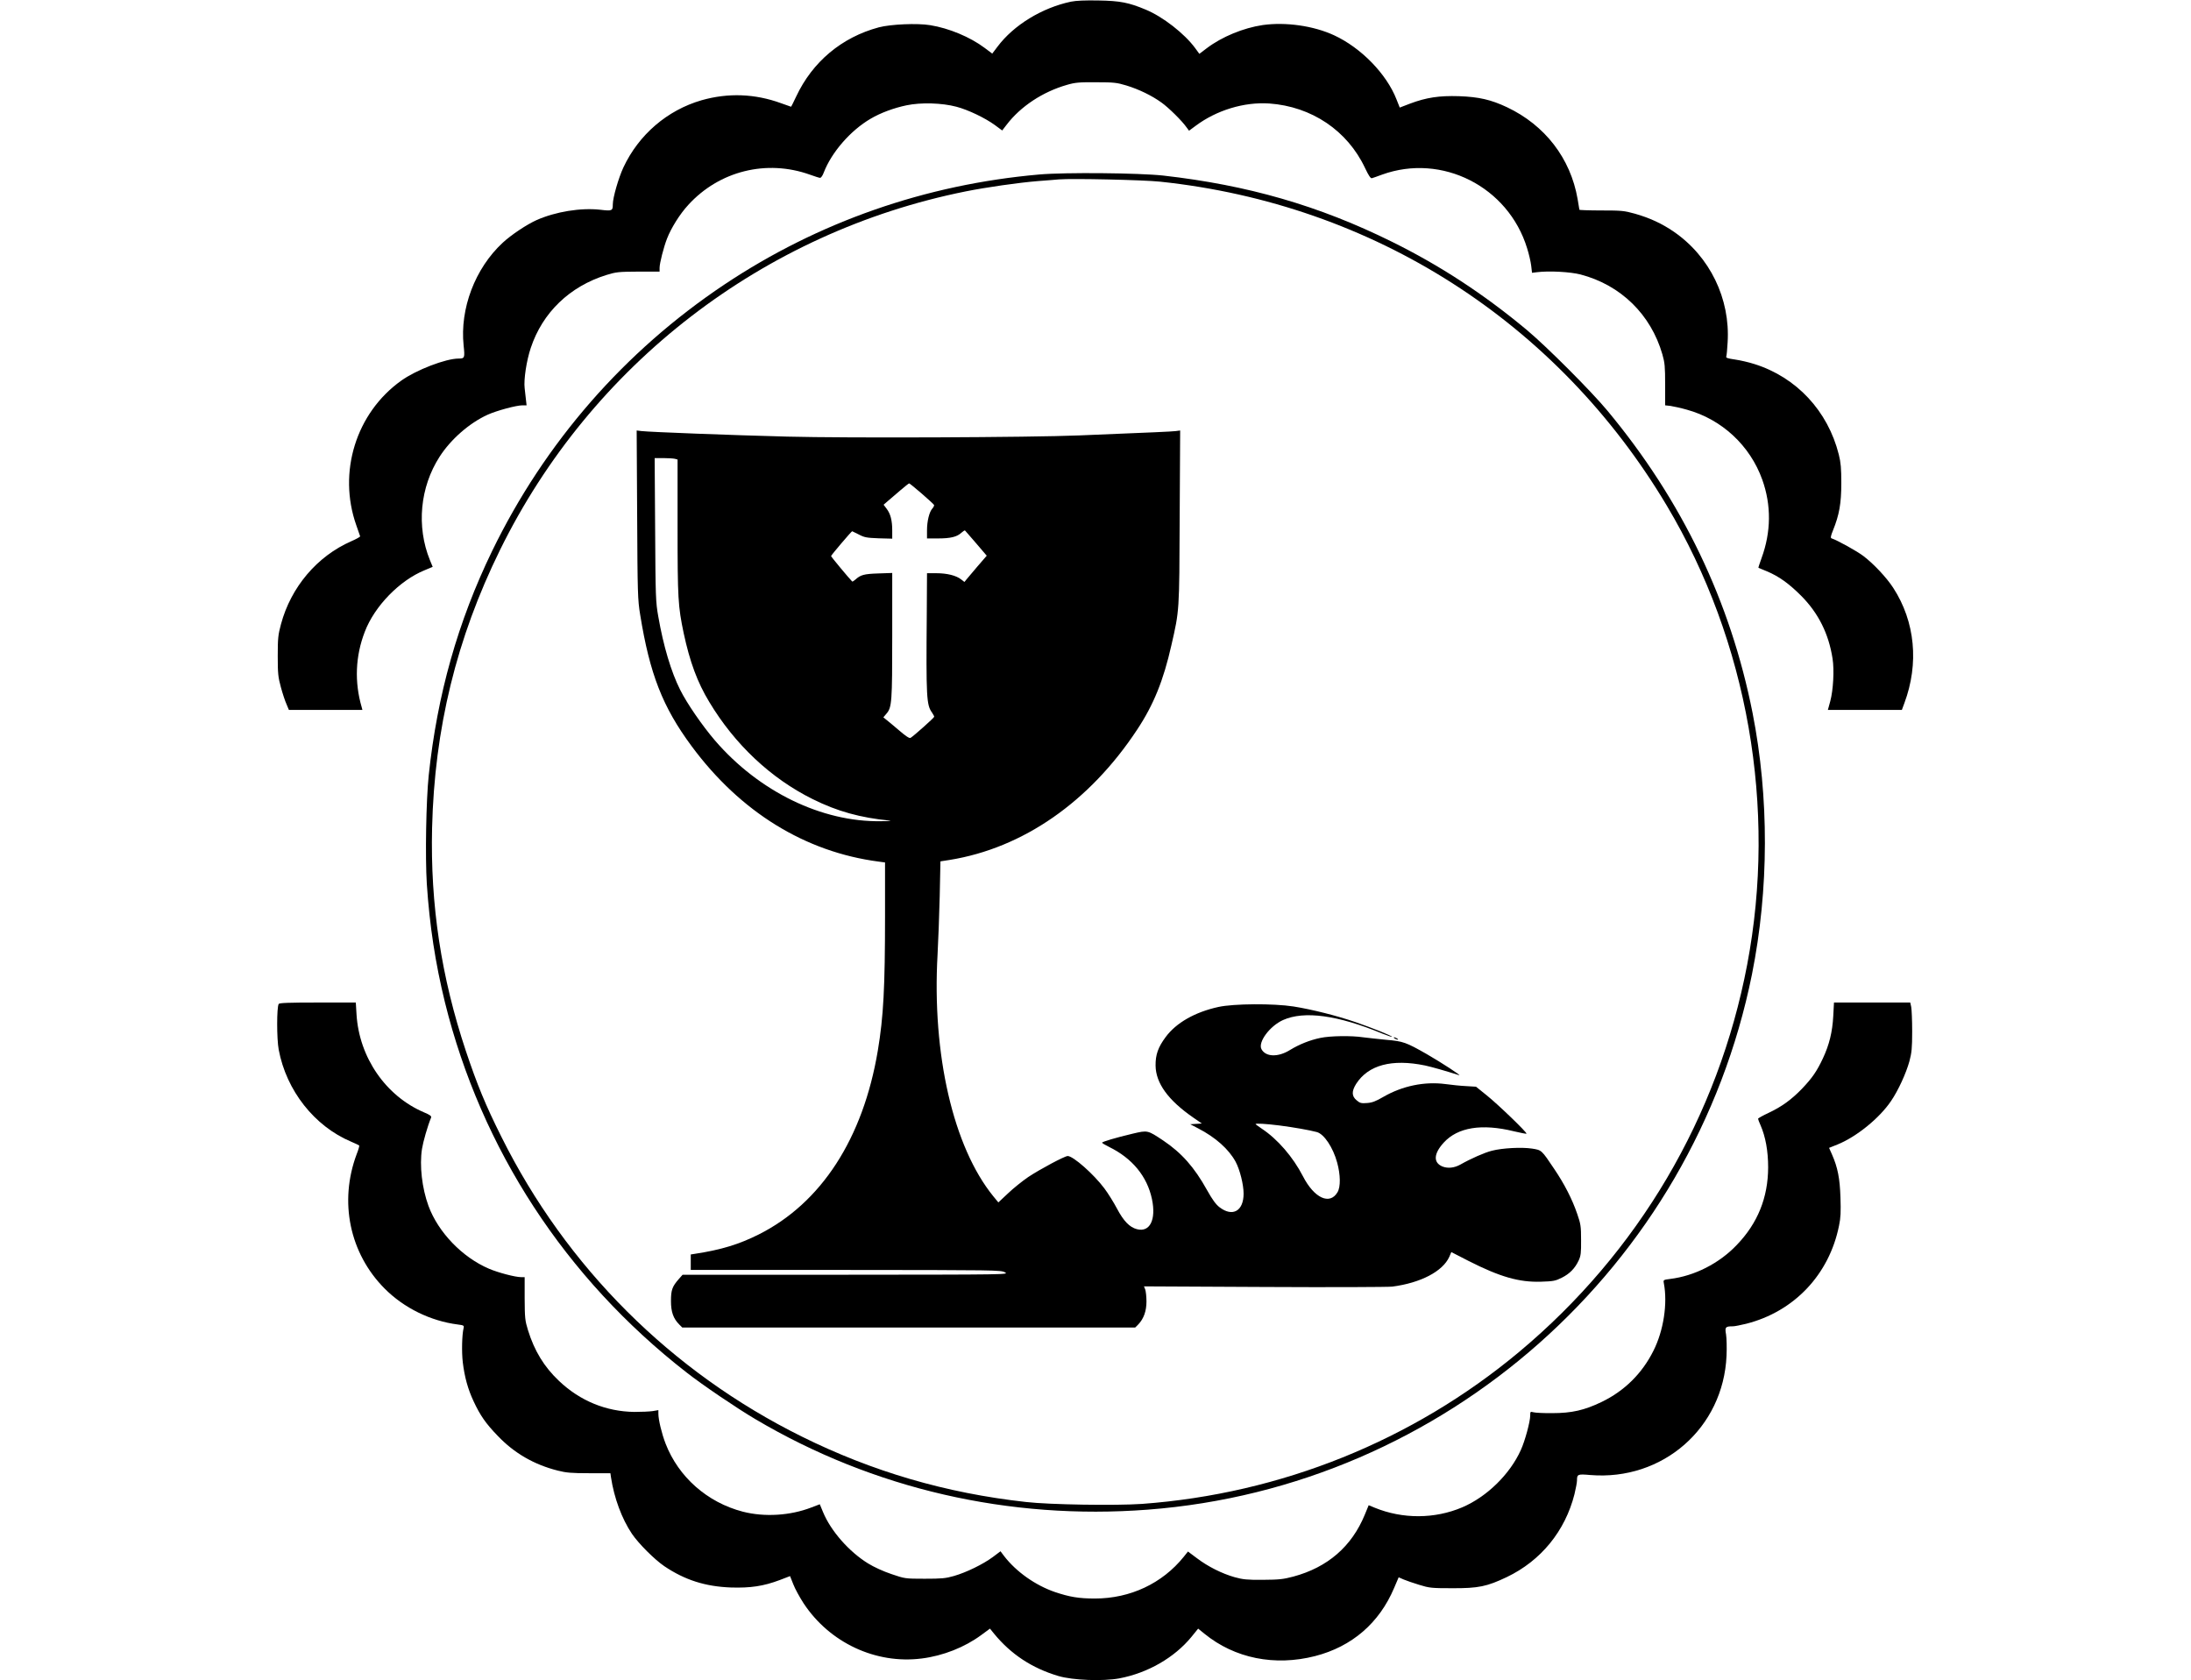
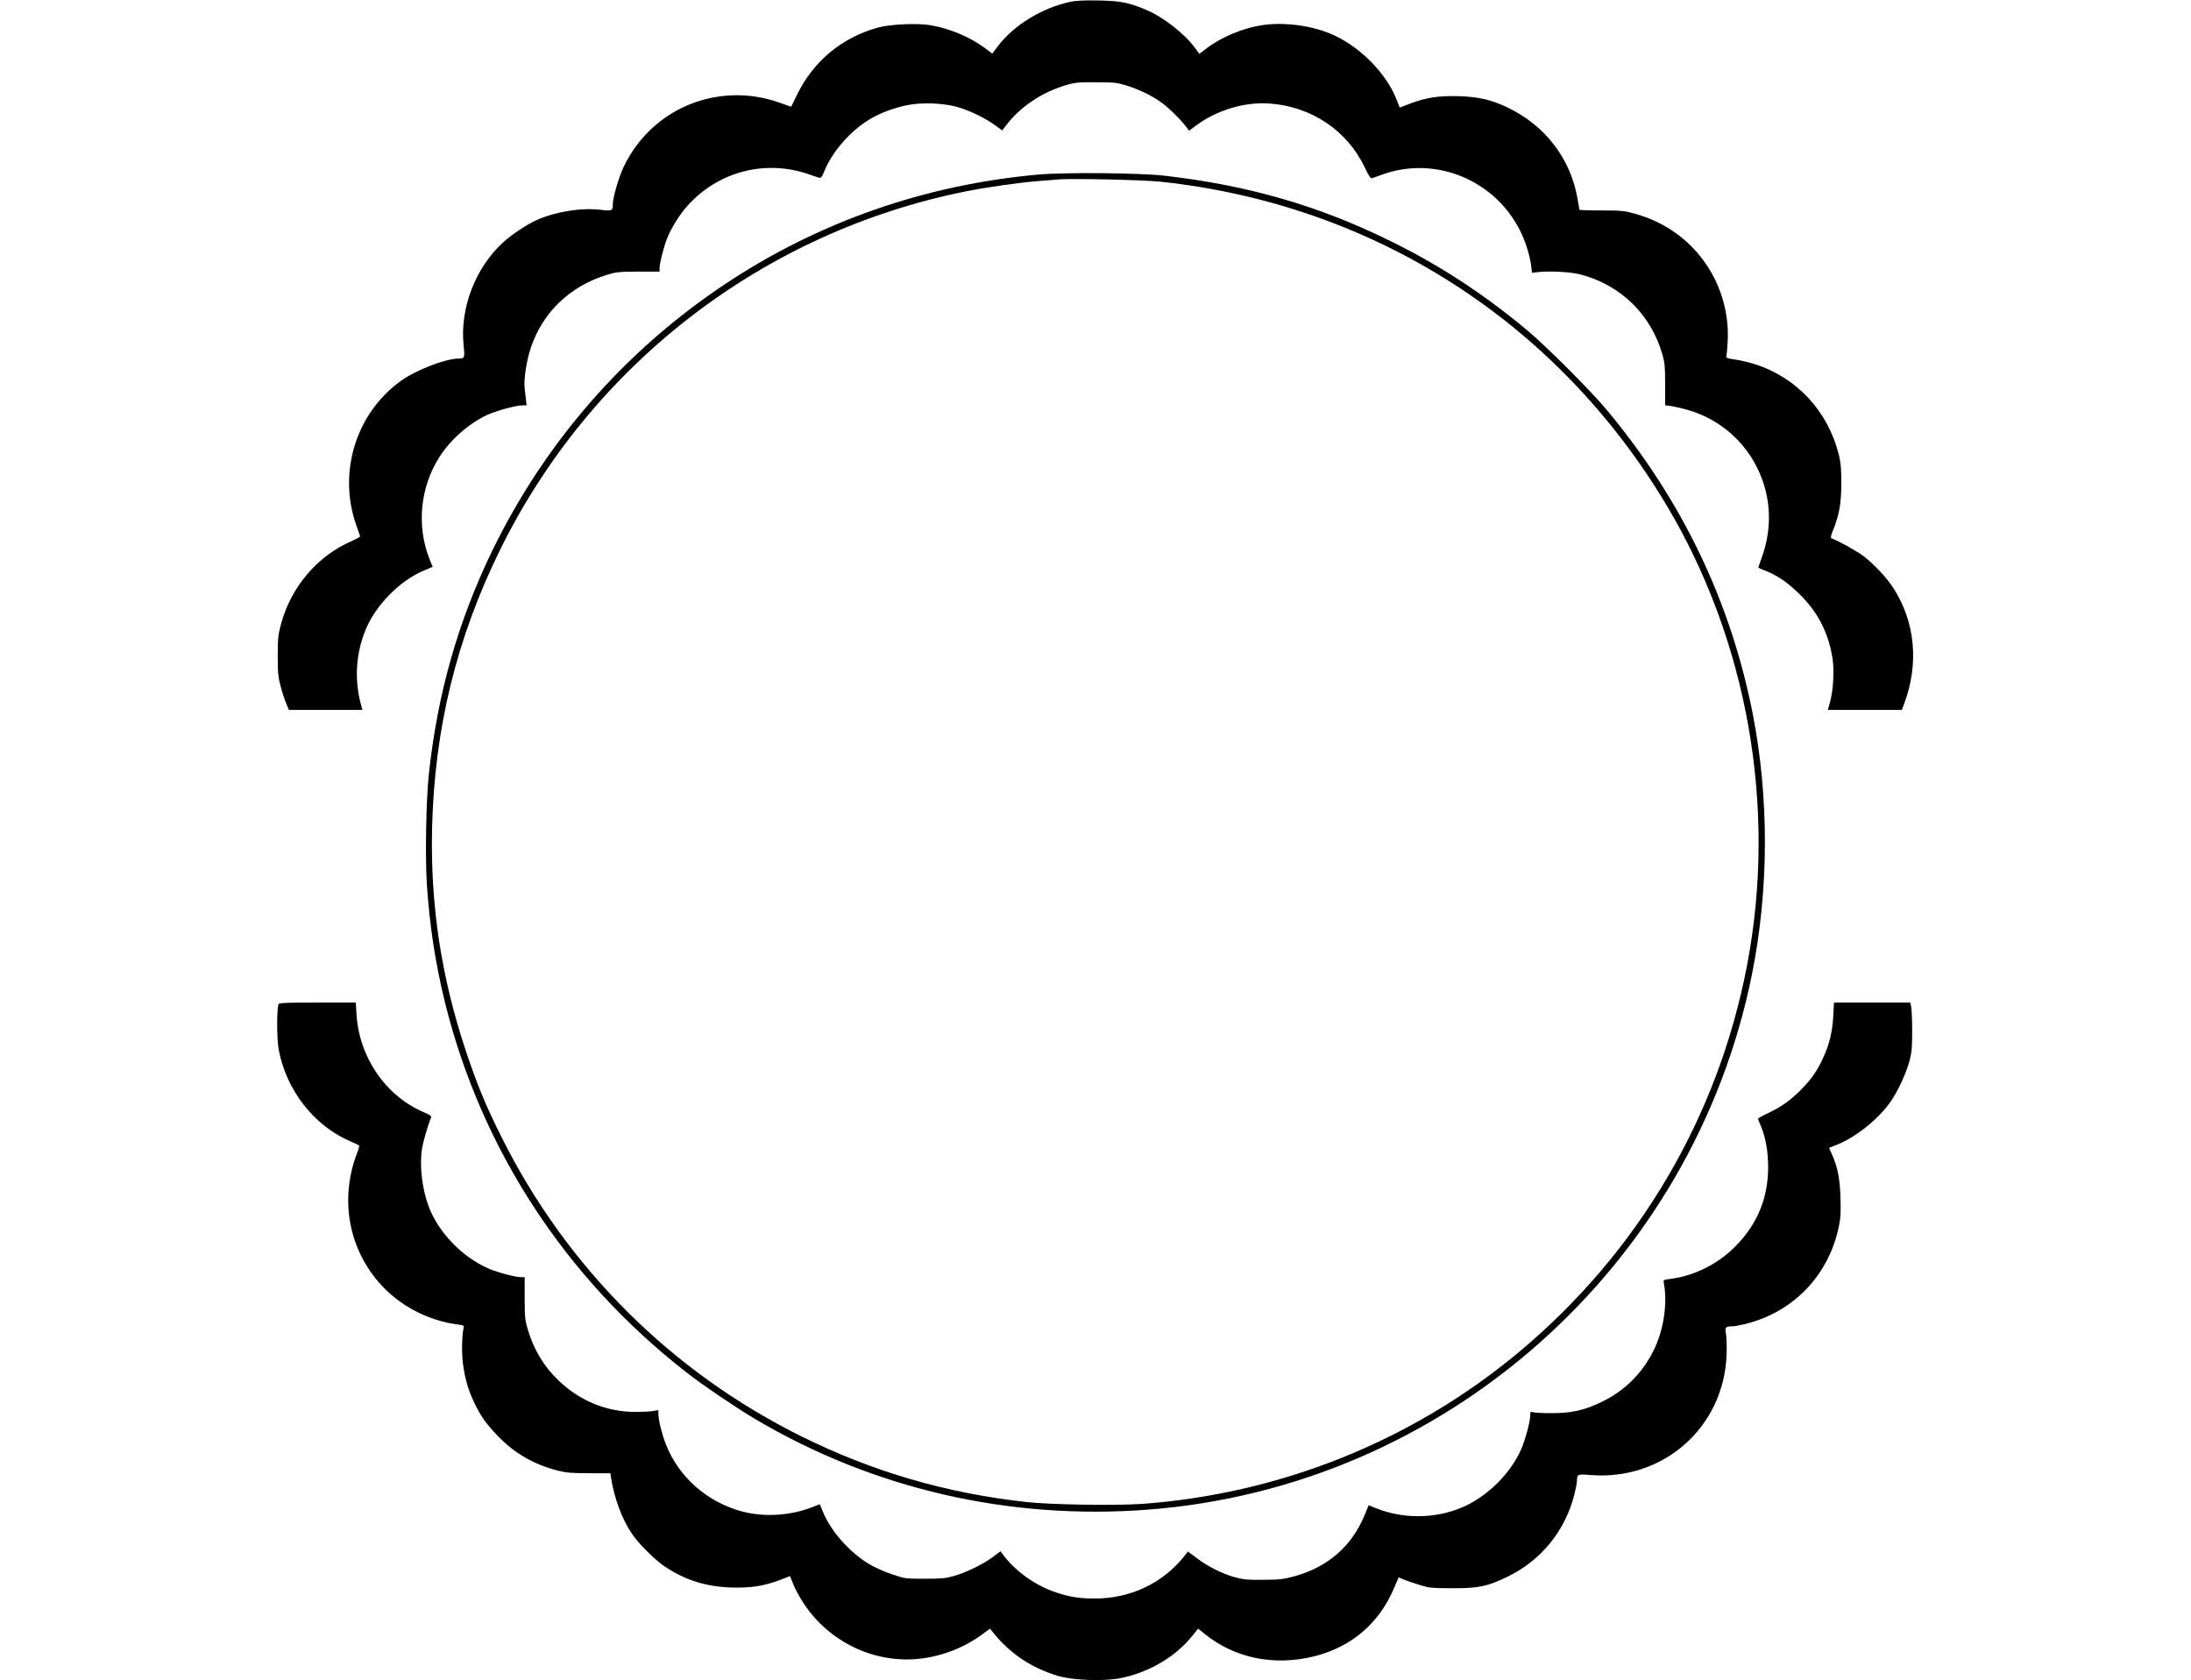
<svg xmlns="http://www.w3.org/2000/svg" version="1.0" width="1827pt" height="1401pt" viewBox="0 0 1827 1401" preserveAspectRatio="xMidYMid meet">
  <g transform="translate(0,1401) scale(0.1,-0.1)" fill="#000000" stroke="none">
    <path d="M8930 13996 c-241 -51 -477 -195 -612 -375 l-44 -58 -64 48 c-120 90 -297 164 -453 189 -108 18 -330 8 -429 -18 -309 -83 -553 -287 -689 -577 -22 -47 -41 -85 -43 -85 -1 0 -38 13 -82 29 -219 80 -442 88 -664 25 -286 -83 -524 -287 -652 -561 -40 -86 -88 -251 -88 -307 0 -54 -6 -57 -105 -45 -163 18 -371 -16 -530 -86 -84 -38 -209 -121 -283 -189 -231 -214 -358 -550 -326 -857 11 -103 9 -109 -42 -109 -107 0 -354 -95 -478 -184 -377 -269 -531 -764 -375 -1206 16 -47 31 -88 32 -92 1 -5 -32 -23 -73 -41 -286 -125 -504 -383 -587 -692 -24 -89 -27 -118 -27 -265 0 -146 3 -176 26 -260 14 -52 35 -116 47 -142 l20 -48 307 0 306 0 -6 23 c-61 209 -53 425 26 629 81 213 290 428 499 513 l67 28 -23 56 c-114 280 -83 609 81 863 94 146 249 281 401 350 76 34 238 78 290 78 l34 0 -6 53 c-3 28 -8 69 -10 89 -9 70 15 230 51 337 98 295 325 513 631 608 81 25 101 27 266 28 l177 0 0 31 c0 39 34 172 62 244 35 90 107 205 177 281 259 284 654 382 1016 252 39 -14 76 -26 83 -26 8 -1 22 19 31 44 65 169 223 351 391 449 83 49 194 90 300 112 120 25 294 20 415 -12 99 -26 240 -94 321 -153 l61 -45 37 48 c116 152 300 274 502 332 68 20 101 23 244 22 150 0 173 -3 253 -27 104 -32 210 -83 292 -142 59 -42 172 -153 210 -208 l20 -27 54 40 c175 131 405 201 615 187 353 -25 652 -226 799 -539 30 -63 46 -87 57 -84 8 2 47 16 85 30 499 180 1052 -101 1209 -614 15 -47 30 -112 34 -145 l7 -60 40 5 c102 13 280 3 365 -19 335 -88 586 -333 682 -666 20 -70 23 -102 23 -252 l0 -173 45 -5 c25 -4 86 -17 135 -31 292 -80 528 -299 630 -584 76 -213 74 -435 -6 -654 -16 -44 -28 -80 -26 -81 1 -1 31 -13 68 -28 103 -43 186 -103 289 -206 143 -144 229 -316 261 -523 15 -94 6 -262 -19 -355 l-20 -73 308 0 309 0 21 57 c123 330 90 679 -93 961 -56 86 -162 199 -247 264 -53 41 -219 133 -268 149 -9 3 -6 21 13 67 52 129 69 224 69 392 0 125 -4 172 -21 240 -91 363 -353 644 -703 754 -46 15 -120 32 -163 38 -62 9 -77 14 -72 26 3 8 8 60 11 116 23 365 -148 717 -449 924 -99 68 -201 115 -324 150 -90 25 -112 27 -281 27 -100 0 -182 3 -182 6 0 4 -7 44 -15 90 -59 339 -272 615 -589 765 -134 63 -234 86 -401 92 -164 5 -271 -11 -407 -62 l-86 -33 -27 68 c-83 213 -296 431 -521 535 -171 79 -403 112 -595 85 -161 -24 -339 -97 -466 -193 l-62 -47 -35 48 c-89 121 -270 262 -413 321 -141 59 -213 73 -393 76 -111 2 -186 -1 -230 -10z" />
    <path d="M8667 12555 c-949 -83 -1845 -396 -2627 -918 -834 -557 -1497 -1318 -1936 -2221 -286 -590 -458 -1199 -529 -1871 -22 -211 -30 -678 -16 -905 23 -347 71 -661 151 -988 303 -1225 1005 -2301 2015 -3087 134 -105 419 -298 575 -390 982 -581 2114 -842 3270 -754 2476 188 4548 2024 5039 4464 142 709 144 1475 5 2180 -184 930 -587 1771 -1210 2520 -136 164 -510 538 -673 674 -360 300 -725 538 -1126 736 -609 301 -1200 471 -1905 551 -202 22 -818 28 -1033 9z m1008 -60 c1776 -188 3309 -1168 4223 -2700 677 -1135 920 -2522 671 -3830 -241 -1268 -907 -2398 -1902 -3229 -887 -740 -1985 -1182 -3144 -1267 -216 -15 -768 -7 -968 16 -667 74 -1279 253 -1870 546 -1088 539 -1962 1411 -2504 2499 -134 268 -202 435 -296 715 -206 618 -297 1219 -282 1860 20 830 203 1580 567 2320 761 1546 2195 2650 3883 2989 169 34 441 73 602 86 72 5 150 12 175 14 111 9 704 -4 845 -19z" />
-     <path d="M5313 9717 c3 -655 5 -711 25 -832 80 -495 187 -770 429 -1097 406 -549 947 -883 1561 -963 l52 -7 0 -441 c0 -603 -13 -845 -60 -1127 -123 -735 -472 -1273 -995 -1535 -164 -82 -312 -127 -527 -160 l-38 -6 0 -64 0 -65 1293 0 c1254 -1 1293 -1 1327 -20 35 -19 21 -19 -1326 -20 l-1362 0 -31 -35 c-56 -64 -66 -92 -66 -185 0 -91 20 -146 70 -196 l24 -24 1889 0 1888 0 27 27 c44 47 67 110 67 190 0 39 -5 84 -10 99 l-11 27 1003 -5 c552 -3 1032 -1 1068 3 237 31 420 127 475 248 l17 40 144 -74 c262 -133 422 -179 604 -173 103 3 121 7 173 33 66 33 110 78 141 144 18 39 21 64 20 171 0 113 -3 134 -32 217 -42 123 -106 248 -191 374 -108 161 -105 158 -186 171 -86 13 -247 5 -335 -18 -60 -15 -174 -65 -262 -115 -52 -29 -106 -34 -151 -16 -77 33 -72 107 12 199 117 128 318 160 586 94 55 -13 102 -22 104 -20 8 8 -241 248 -333 321 l-88 71 -82 5 c-44 2 -123 10 -173 17 -174 23 -359 -15 -518 -107 -62 -36 -92 -48 -135 -51 -49 -4 -60 -1 -88 23 -41 34 -42 75 -4 136 101 158 298 211 575 154 59 -13 165 -43 284 -81 28 -9 -150 107 -270 176 -172 98 -196 107 -337 119 -69 7 -155 16 -193 21 -99 15 -276 12 -356 -5 -88 -18 -178 -54 -256 -102 -99 -61 -201 -57 -236 8 -31 58 69 193 180 243 176 79 457 41 830 -114 41 -16 76 -28 78 -26 6 6 -160 73 -302 122 -156 54 -367 107 -519 131 -167 26 -498 24 -626 -4 -196 -43 -352 -132 -440 -251 -63 -85 -85 -147 -84 -238 2 -147 105 -289 315 -434 l71 -49 -49 -3 -48 -3 65 -34 c147 -76 256 -174 313 -278 36 -67 67 -191 67 -267 0 -145 -92 -197 -201 -113 -30 23 -60 64 -104 143 -106 191 -212 310 -365 413 -131 87 -129 87 -256 57 -143 -34 -254 -67 -254 -75 0 -4 26 -19 58 -35 194 -95 318 -246 358 -436 36 -172 -18 -279 -126 -250 -61 16 -111 68 -166 172 -27 51 -74 127 -105 168 -89 119 -260 270 -306 270 -26 -1 -229 -109 -330 -176 -48 -33 -123 -93 -167 -135 l-81 -76 -42 51 c-334 411 -512 1183 -465 2016 6 107 14 326 18 486 l6 291 77 12 c612 99 1166 484 1563 1086 138 208 220 412 286 705 67 293 66 276 69 1068 l4 722 -38 -5 c-36 -4 -160 -10 -803 -36 -412 -17 -1940 -23 -2435 -10 -470 12 -1142 38 -1213 46 l-43 5 4 -703z m315 467 l22 -6 0 -564 c0 -596 4 -659 51 -884 51 -238 114 -410 213 -573 213 -355 514 -638 863 -811 205 -102 397 -155 643 -179 19 -2 -14 -5 -74 -5 -494 -8 -1017 247 -1384 673 -106 124 -234 309 -291 424 -74 147 -139 363 -182 611 -21 118 -23 161 -26 723 l-4 597 73 0 c40 0 83 -3 96 -6z m2058 -290 c54 -47 101 -90 103 -95 1 -6 -4 -18 -14 -29 -26 -28 -45 -106 -45 -182 l0 -68 91 0 c105 0 159 13 195 47 15 13 28 22 31 19 3 -2 44 -51 93 -107 l88 -103 -77 -89 c-42 -49 -83 -98 -92 -109 l-17 -21 -27 21 c-41 33 -119 52 -207 52 l-78 0 -2 -342 c-6 -696 -2 -756 43 -819 10 -15 19 -31 19 -36 0 -8 -168 -158 -197 -176 -10 -6 -40 14 -99 65 -47 40 -95 80 -107 89 l-21 17 26 31 c45 52 48 97 48 653 l0 520 -117 -4 c-119 -4 -147 -12 -190 -51 -13 -11 -25 -19 -27 -16 -28 28 -176 206 -176 212 0 7 170 207 176 207 1 0 26 -12 55 -27 47 -25 66 -28 166 -32 l113 -3 0 68 c0 84 -14 139 -47 182 l-25 33 38 33 c22 18 68 58 104 89 36 31 68 56 71 56 3 1 50 -38 105 -85z m2981 -5269 c124 -16 253 -39 313 -55 61 -16 136 -129 170 -254 28 -102 30 -203 3 -248 -64 -109 -194 -50 -288 133 -83 161 -212 310 -342 396 -29 20 -53 37 -53 39 0 8 85 3 197 -11z" />
-     <path d="M11630 5350 c8 -5 20 -10 25 -10 6 0 3 5 -5 10 -8 5 -19 10 -25 10 -5 0 -3 -5 5 -10z" />
    <path d="M2324 5638 c-17 -27 -17 -291 0 -381 64 -342 298 -638 603 -767 35 -15 65 -29 68 -32 3 -3 -6 -36 -21 -73 -148 -396 -59 -826 233 -1120 161 -162 383 -271 611 -300 48 -6 53 -9 48 -29 -14 -57 -17 -200 -7 -286 15 -124 43 -225 91 -327 54 -116 102 -185 200 -286 138 -145 303 -240 500 -290 71 -18 114 -22 263 -22 l177 0 5 -35 c26 -171 90 -345 175 -471 56 -82 187 -213 269 -269 172 -116 343 -170 556 -178 164 -5 271 11 407 62 l86 33 27 -68 c14 -37 53 -108 86 -159 217 -329 602 -509 985 -460 178 22 359 94 497 196 l72 53 34 -42 c141 -172 317 -288 536 -353 121 -36 372 -45 508 -20 238 45 460 173 602 346 l56 69 53 -43 c252 -205 585 -272 922 -186 307 79 535 275 659 568 l38 89 41 -18 c23 -10 82 -30 131 -45 84 -26 102 -28 275 -28 218 -1 289 14 455 93 284 136 486 383 564 691 11 46 21 98 21 114 0 53 6 55 110 46 605 -50 1111 393 1137 995 3 66 1 146 -4 177 -11 62 -6 68 58 68 14 0 63 10 109 21 400 101 693 410 775 818 14 65 16 117 12 235 -5 160 -23 251 -71 360 l-24 54 70 28 c158 64 350 219 447 363 60 88 125 230 153 331 19 72 23 109 23 250 0 91 -4 182 -8 203 l-8 37 -318 0 -318 0 -6 -112 c-7 -133 -33 -240 -87 -355 -50 -106 -88 -162 -174 -252 -88 -91 -169 -150 -280 -202 -47 -22 -86 -44 -86 -48 0 -5 9 -29 20 -53 42 -96 64 -215 64 -353 -1 -252 -87 -466 -263 -648 -146 -153 -351 -257 -554 -282 -56 -7 -58 -8 -53 -34 33 -171 -2 -398 -87 -566 -95 -190 -243 -335 -432 -426 -143 -69 -249 -93 -410 -93 -71 -1 -142 3 -157 7 -27 7 -28 6 -28 -27 0 -51 -44 -213 -78 -287 -91 -203 -285 -392 -490 -479 -229 -97 -495 -98 -728 -3 l-51 21 -32 -78 c-109 -266 -310 -440 -596 -517 -87 -23 -120 -26 -255 -27 -133 -1 -166 3 -235 22 -106 30 -223 89 -314 158 l-75 56 -35 -44 c-179 -222 -446 -348 -741 -348 -134 0 -211 13 -333 54 -163 56 -323 169 -424 300 l-30 40 -64 -48 c-81 -60 -220 -128 -324 -158 -69 -20 -102 -23 -245 -23 -165 0 -165 1 -277 39 -66 22 -147 59 -195 89 -159 98 -311 272 -375 428 l-27 65 -71 -27 c-176 -68 -390 -81 -570 -35 -297 77 -537 289 -645 568 -32 83 -60 199 -60 249 l0 30 -47 -8 c-27 -4 -95 -7 -153 -7 -236 3 -453 92 -628 258 -125 118 -206 252 -259 423 -25 81 -27 101 -28 266 l0 177 -30 0 c-48 0 -190 37 -267 70 -223 95 -424 304 -505 524 -54 148 -76 336 -54 476 10 61 45 185 76 261 4 12 -9 22 -59 43 -319 136 -541 458 -563 817 l-6 99 -318 0 c-240 0 -320 -3 -325 -12z" />
  </g>
</svg>